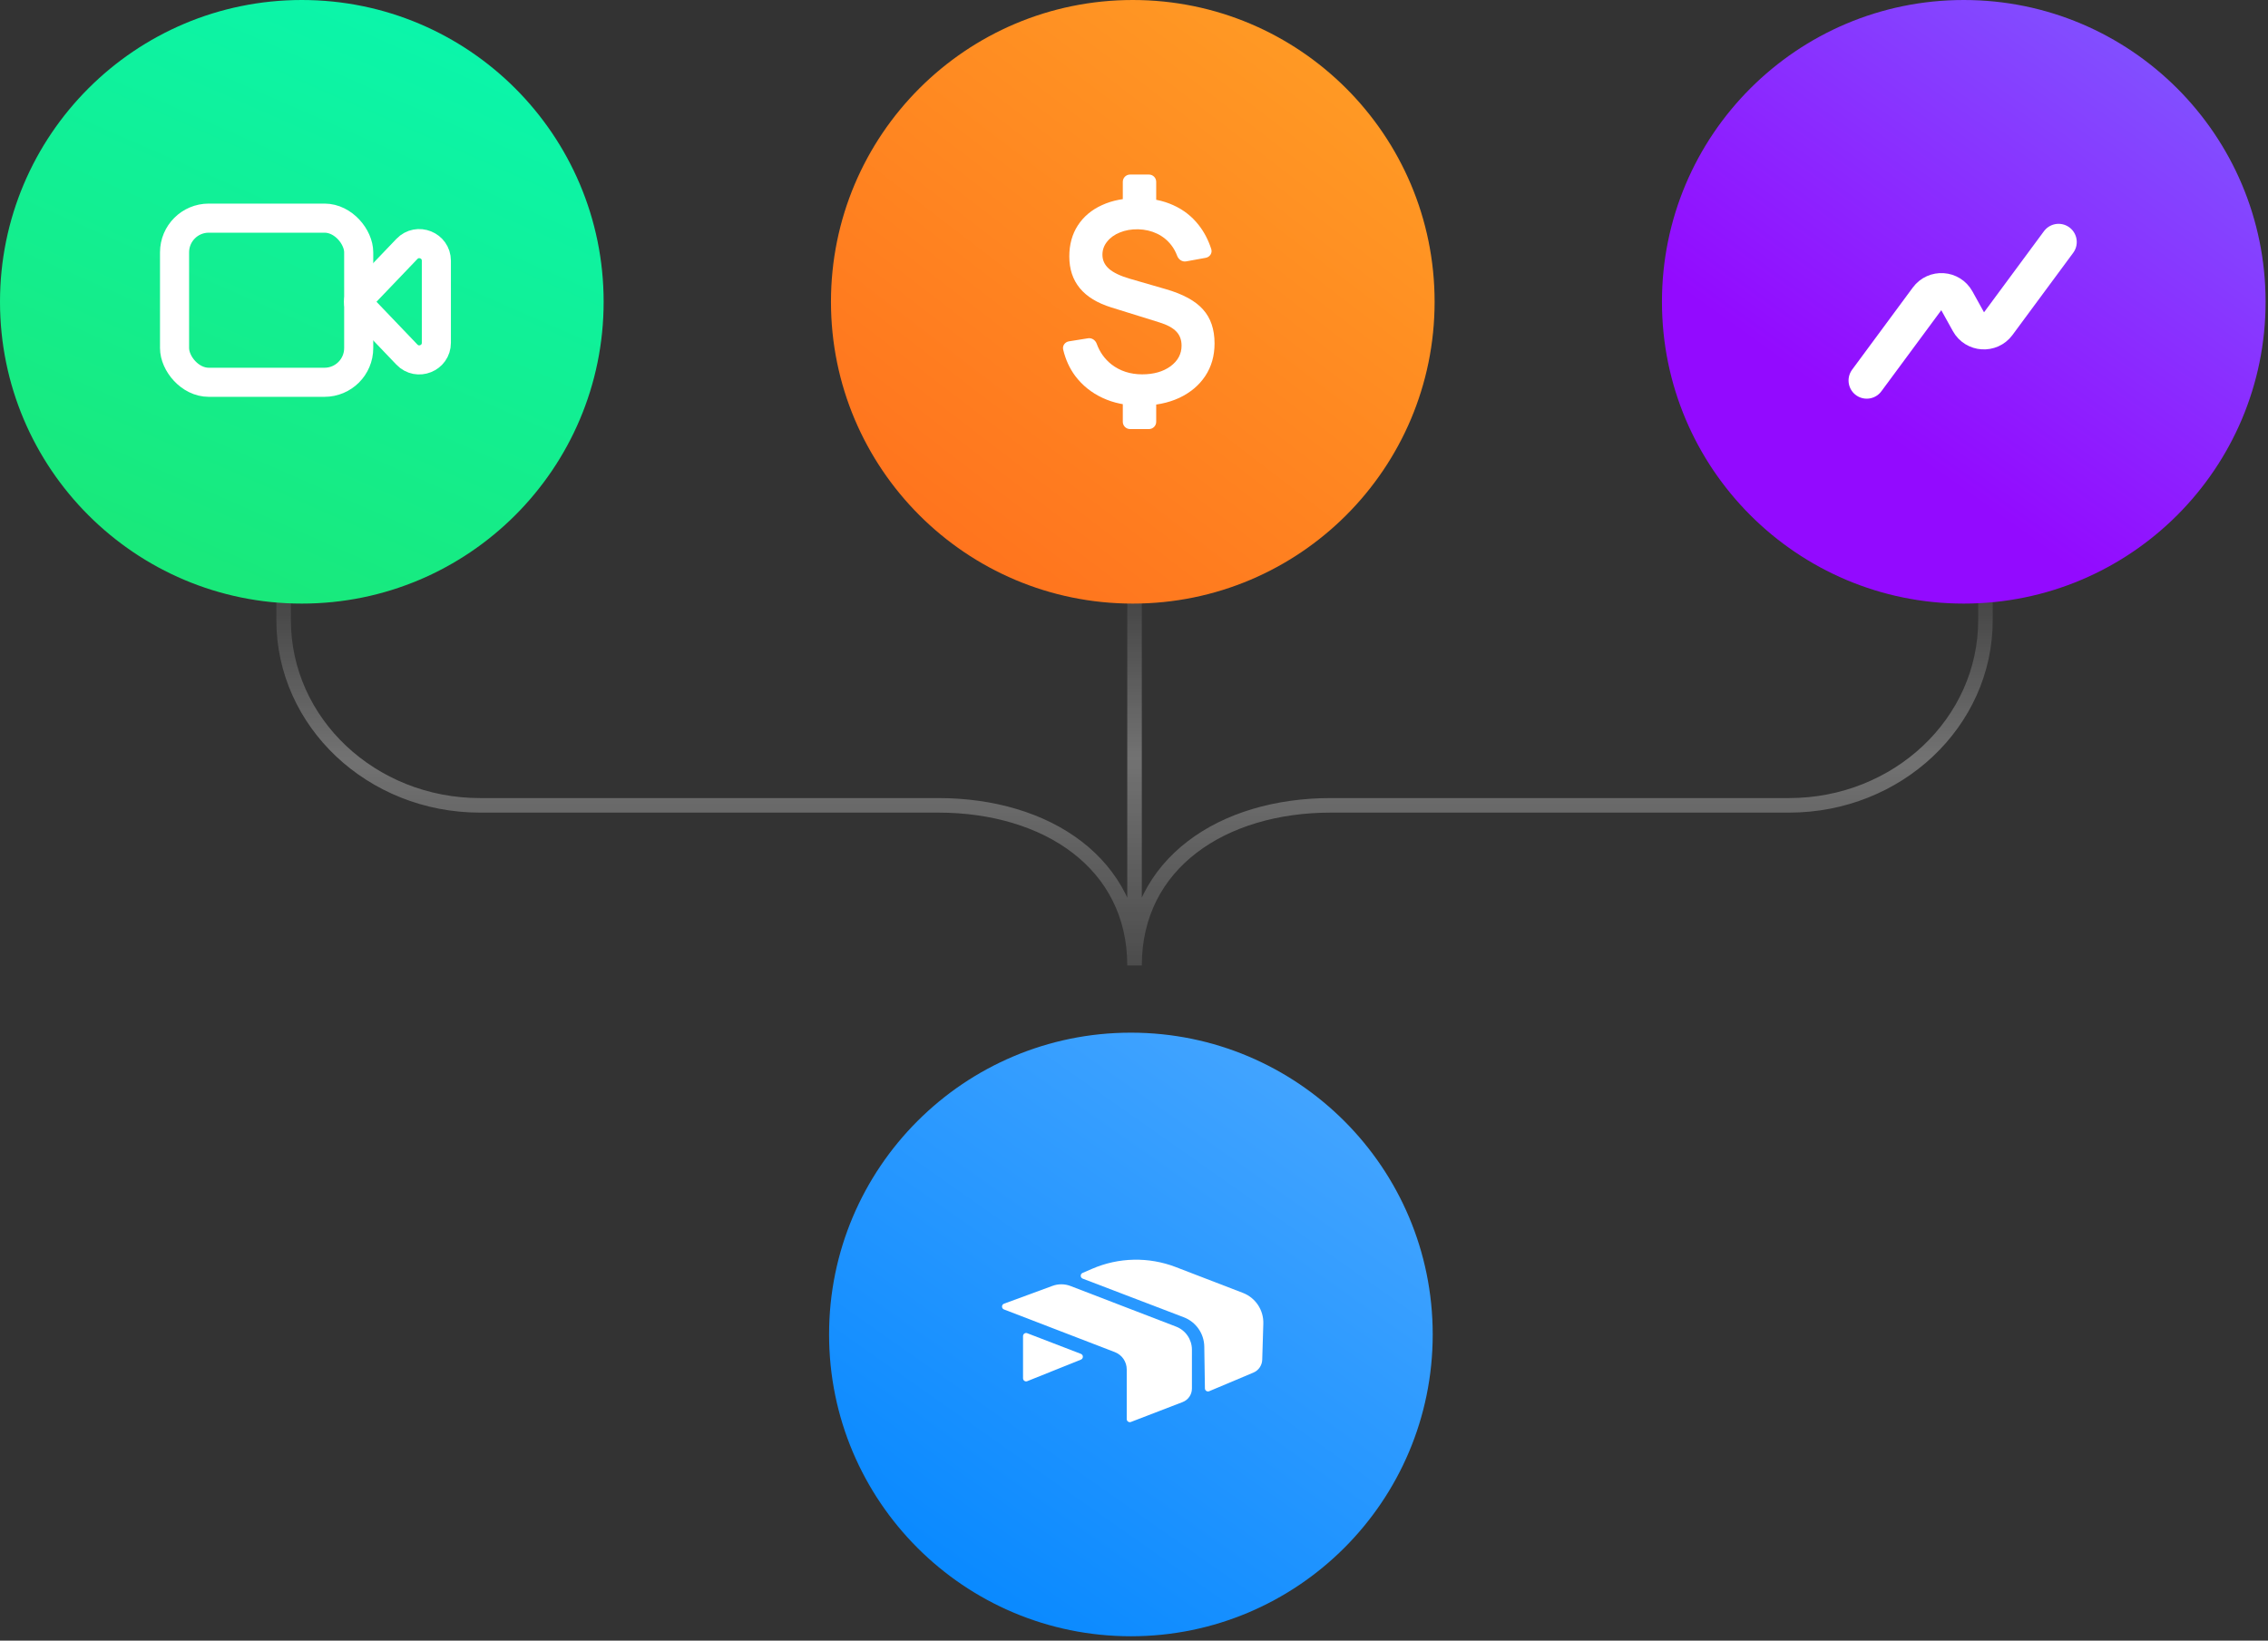
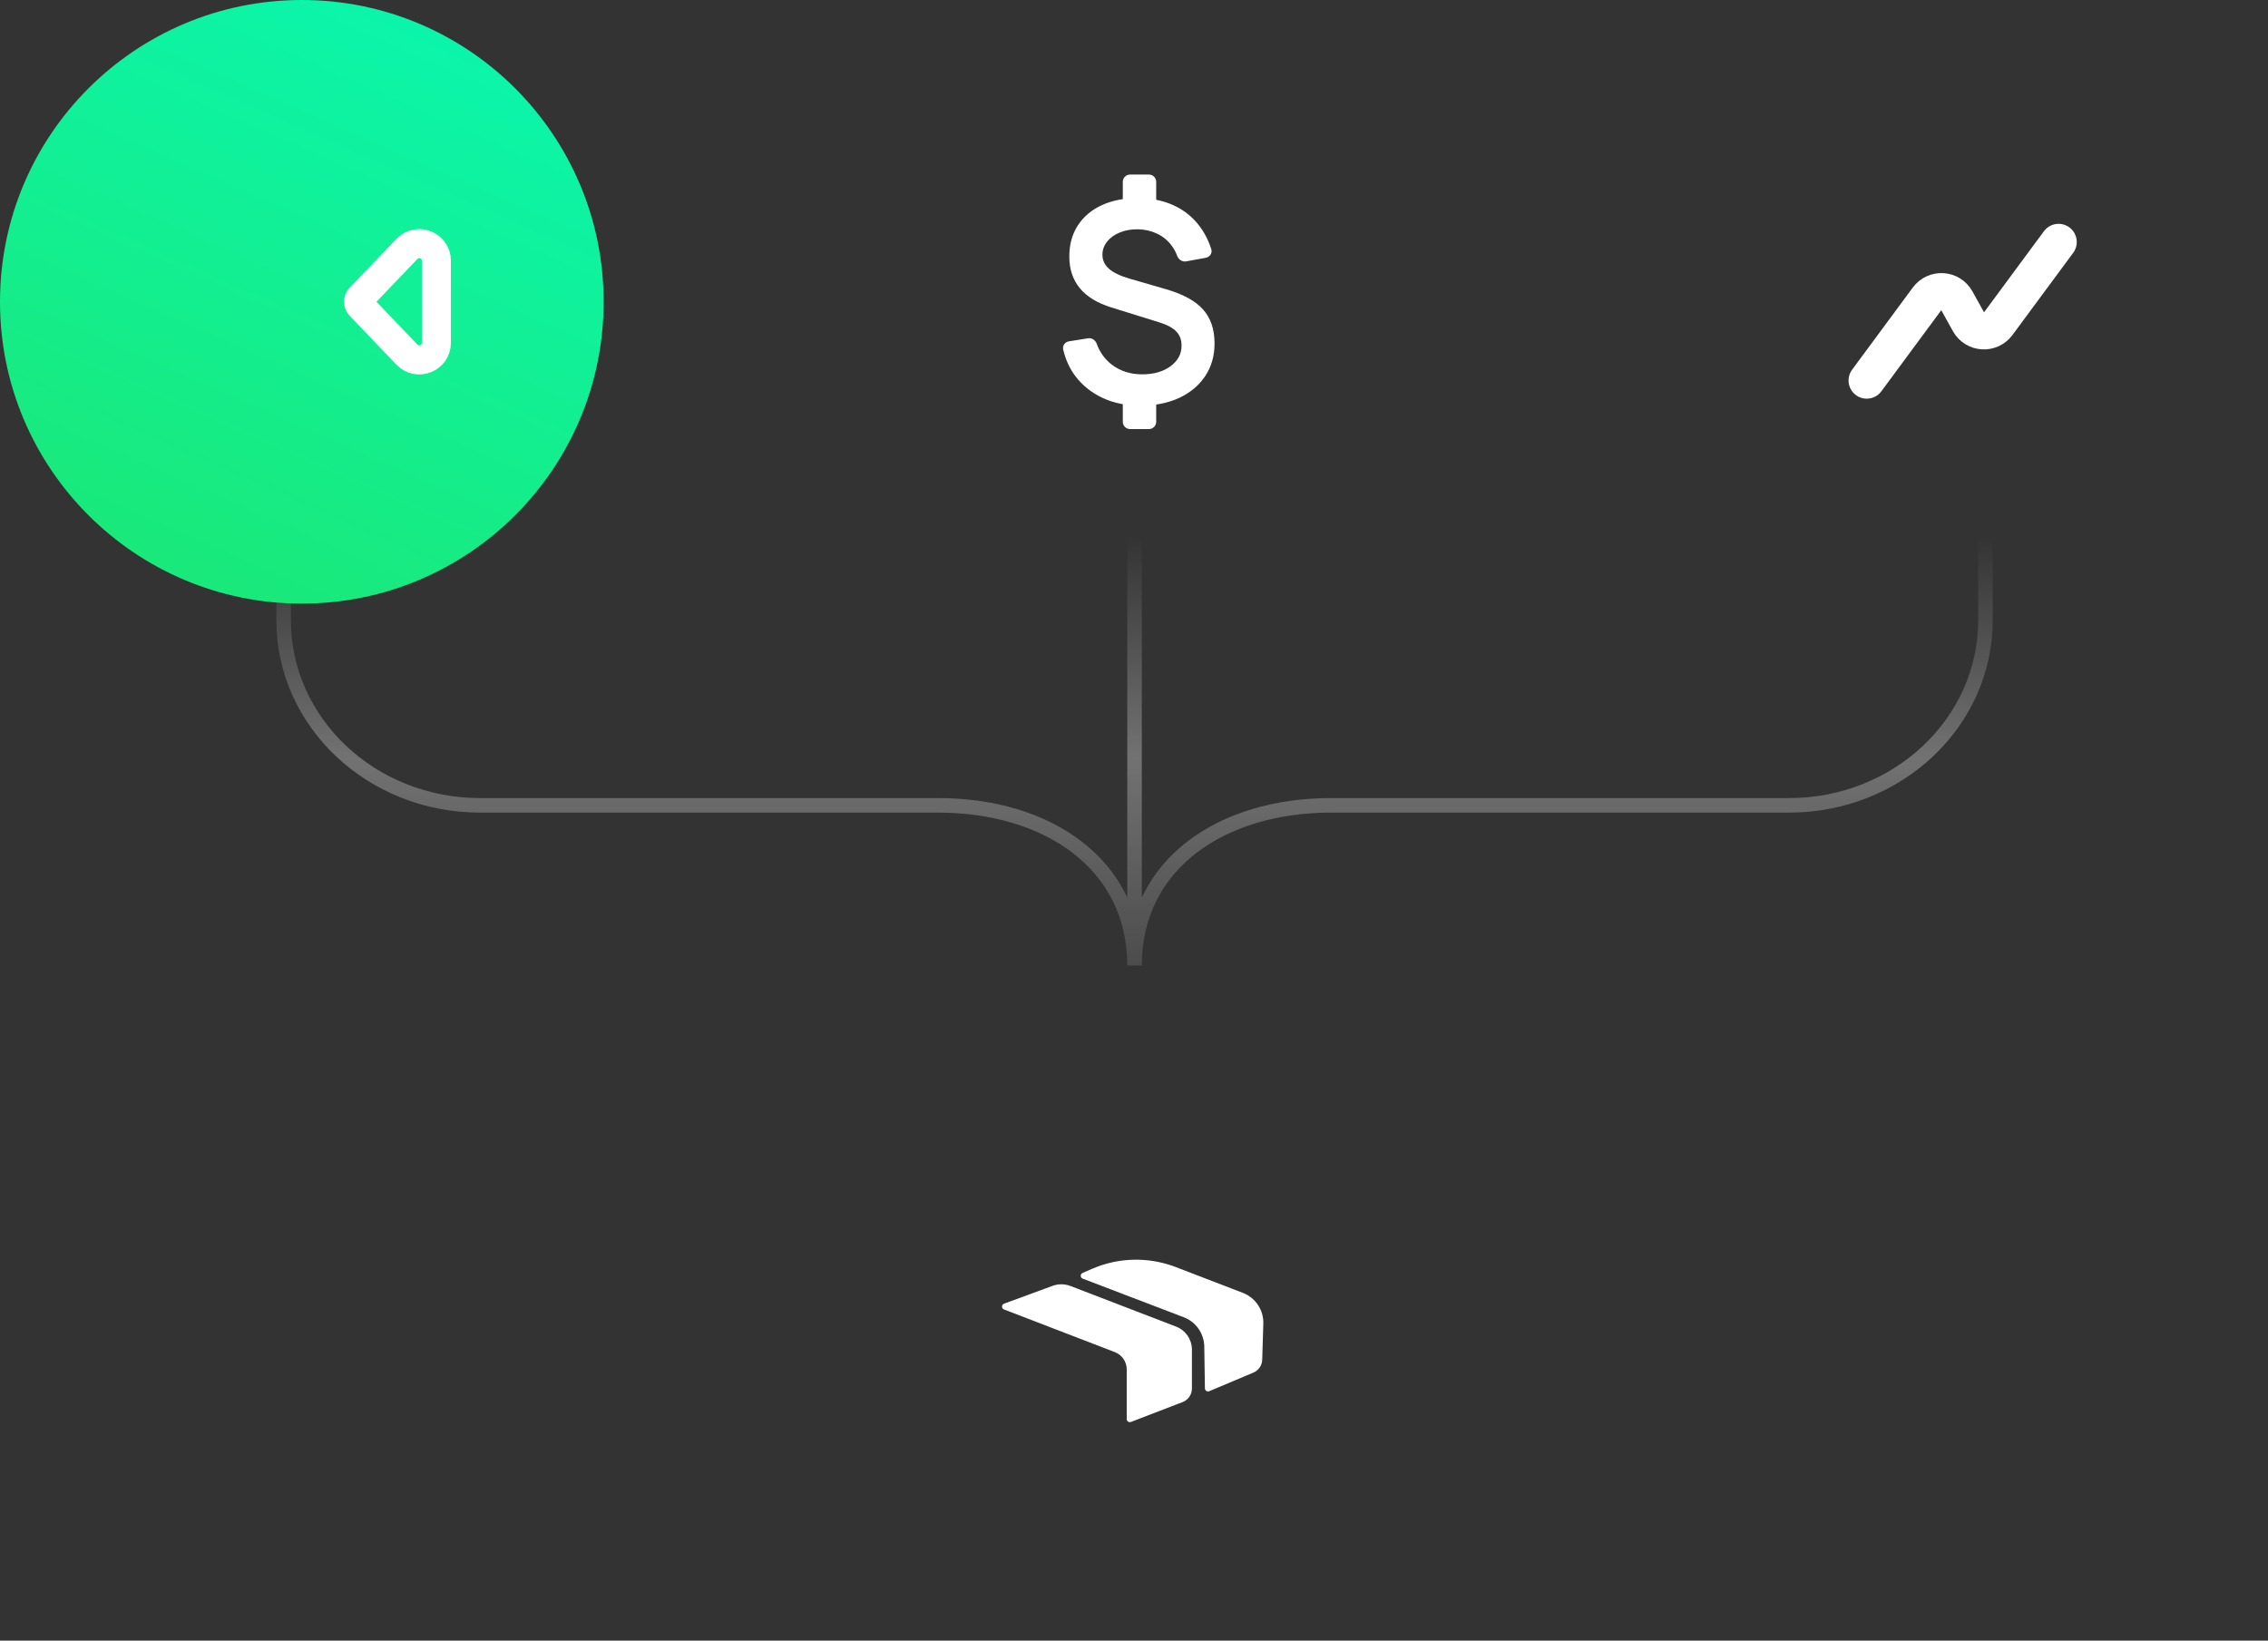
<svg xmlns="http://www.w3.org/2000/svg" width="452" height="327" viewBox="0 0 452 327" fill="none">
  <rect x="0" y="0" width="452" height="327" fill="#333333" stroke="none" />
  <path opacity="0.31" d="M56.527 71.023V123.624C56.527 143.997 74.048 160.513 95.661 160.513H186.974C208.587 160.513 226.108 172.062 226.108 192.435M226.108 192.435C226.108 172.062 243.629 160.513 265.242 160.513H356.555C378.168 160.513 395.689 143.997 395.689 123.624V71.023M226.108 192.435V71.023" stroke="url(#paint0_linear_5957_26314)" stroke-width="2.899" />
-   <circle cx="225.381" cy="265.971" r="60.151" fill="url(#paint1_linear_5957_26314)" />
  <path d="M209.753 256.288L200.102 259.836C199.569 260.032 199.563 260.784 200.093 260.988L222.184 269.489C223.61 270.037 224.551 271.407 224.551 272.935V282.834C224.551 283.266 224.985 283.564 225.388 283.408L235.7 279.441C236.811 279.013 237.544 277.946 237.544 276.756V269.003C237.544 266.966 236.289 265.139 234.388 264.408L213.354 256.315C212.197 255.869 210.917 255.86 209.753 256.288Z" fill="white" />
  <path d="M217.655 252.882L215.755 253.704C215.248 253.923 215.264 254.646 215.779 254.844L235.919 262.542C238.349 263.471 239.968 265.786 240.007 268.387L240.133 276.722C240.14 277.158 240.585 277.449 240.987 277.28L249.795 273.573C250.832 273.136 251.52 272.134 251.554 271.009L251.772 263.811C251.854 261.111 250.22 258.654 247.699 257.683L234.331 252.54C228.942 250.466 222.955 250.589 217.655 252.882Z" fill="white" />
-   <path d="M215.417 269.837L204.721 265.722C204.318 265.567 203.885 265.864 203.885 266.296V274.71C203.885 275.146 204.325 275.443 204.73 275.281L215.425 270.983C215.944 270.774 215.939 270.038 215.417 269.837Z" fill="white" />
  <circle cx="60.151" cy="60.151" r="60.151" fill="url(#paint2_linear_5957_26314)" />
-   <rect x="34.787" y="43.477" width="36.701" height="32.716" rx="6.816" stroke="white" stroke-width="5.798" />
  <path d="M71.772 60.929C71.352 60.49 71.352 59.798 71.772 59.359L81.095 49.613C83.219 47.393 86.965 48.896 86.965 51.969L86.965 68.32C86.965 71.392 83.219 72.896 81.095 70.675L71.772 60.929Z" stroke="white" stroke-width="5.798" />
-   <circle cx="391.369" cy="60.151" r="60.151" fill="url(#paint3_linear_5957_26314)" />
  <path d="M410.262 48.234L398.16 64.617C396.667 66.637 393.584 66.436 392.367 64.239L389.925 59.832C388.707 57.634 385.625 57.433 384.132 59.454L372.03 75.836" stroke="white" stroke-width="7.247" stroke-linecap="round" stroke-linejoin="round" />
-   <circle cx="225.758" cy="60.151" r="60.151" fill="url(#paint4_linear_5957_26314)" />
  <path d="M225.218 85.518C224.417 85.518 223.768 84.87 223.768 84.069V80.423C223.768 79.623 224.417 78.974 225.218 78.974H228.975C229.776 78.974 230.425 79.623 230.425 80.423V84.069C230.425 84.87 229.776 85.518 228.975 85.518H225.218ZM225.218 41.334C224.417 41.334 223.768 40.685 223.768 39.885V36.239C223.768 35.438 224.417 34.789 225.218 34.789H228.975C229.776 34.789 230.425 35.438 230.425 36.239V39.885C230.425 40.685 229.776 41.334 228.975 41.334H225.218ZM227.248 80.851C224.449 80.851 221.945 80.336 219.736 79.305C217.526 78.274 215.712 76.82 214.294 74.942C213.157 73.415 212.354 71.657 211.885 69.669C211.703 68.895 212.248 68.158 213.033 68.032L216.848 67.423C217.603 67.303 218.309 67.794 218.569 68.512C219.17 70.177 220.148 71.547 221.503 72.622C223.216 73.948 225.26 74.61 227.635 74.61C229.918 74.61 231.796 74.076 233.27 73.009C234.743 71.922 235.479 70.551 235.479 68.894C235.479 67.734 235.129 66.795 234.43 66.077C233.73 65.341 232.607 64.733 231.06 64.255L221.476 61.272C215.896 59.542 213.107 56.154 213.107 51.11C213.107 48.753 213.668 46.7 214.792 44.952C215.933 43.184 217.535 41.831 219.598 40.892C221.66 39.935 224.09 39.465 226.889 39.484C229.486 39.502 231.796 39.971 233.822 40.892C235.866 41.813 237.56 43.138 238.904 44.869C239.984 46.24 240.815 47.831 241.397 49.641C241.651 50.43 241.12 51.234 240.304 51.383L236.387 52.096C235.608 52.238 234.873 51.721 234.598 50.978C234.32 50.223 233.941 49.53 233.463 48.901C232.708 47.906 231.76 47.133 230.618 46.581C229.476 46.029 228.206 45.734 226.806 45.697C225.462 45.679 224.256 45.89 223.188 46.332C222.12 46.756 221.273 47.363 220.647 48.155C220.021 48.928 219.708 49.803 219.708 50.778C219.708 51.864 220.141 52.794 221.006 53.568C221.89 54.341 223.28 55.004 225.177 55.556L232.33 57.627C235.774 58.621 238.25 59.974 239.76 61.686C241.289 63.38 242.053 65.635 242.053 68.452C242.053 70.919 241.436 73.082 240.202 74.942C238.969 76.801 237.238 78.256 235.01 79.305C232.782 80.336 230.195 80.851 227.248 80.851Z" fill="white" />
  <defs>
    <linearGradient id="paint0_linear_5957_26314" x1="226.833" y1="219.261" x2="226.833" y2="106.767" gradientUnits="userSpaceOnUse">
      <stop stop-color="white" stop-opacity="0" />
      <stop offset="0.606" stop-color="white" />
      <stop offset="1" stop-color="white" stop-opacity="0" />
    </linearGradient>
    <linearGradient id="paint1_linear_5957_26314" x1="185.281" y1="336.815" x2="301.099" y2="171.759" gradientUnits="userSpaceOnUse">
      <stop stop-color="#0085FF" />
      <stop offset="1" stop-color="#5EB1FF" />
    </linearGradient>
    <linearGradient id="paint2_linear_5957_26314" x1="3.03915e-06" y1="190" x2="120" y2="-83" gradientUnits="userSpaceOnUse">
      <stop stop-color="#23E058" />
      <stop offset="1" stop-color="#00FFD1" />
    </linearGradient>
    <linearGradient id="paint3_linear_5957_26314" x1="338" y1="60" x2="420.5" y2="-55.5" gradientUnits="userSpaceOnUse">
      <stop stop-color="#930AFF" />
      <stop offset="1" stop-color="#7875FF" />
    </linearGradient>
    <linearGradient id="paint4_linear_5957_26314" x1="185.658" y1="130.994" x2="357" y2="-93" gradientUnits="userSpaceOnUse">
      <stop stop-color="#FF6E1D" />
      <stop offset="1" stop-color="#FFC42B" />
    </linearGradient>
  </defs>
</svg>